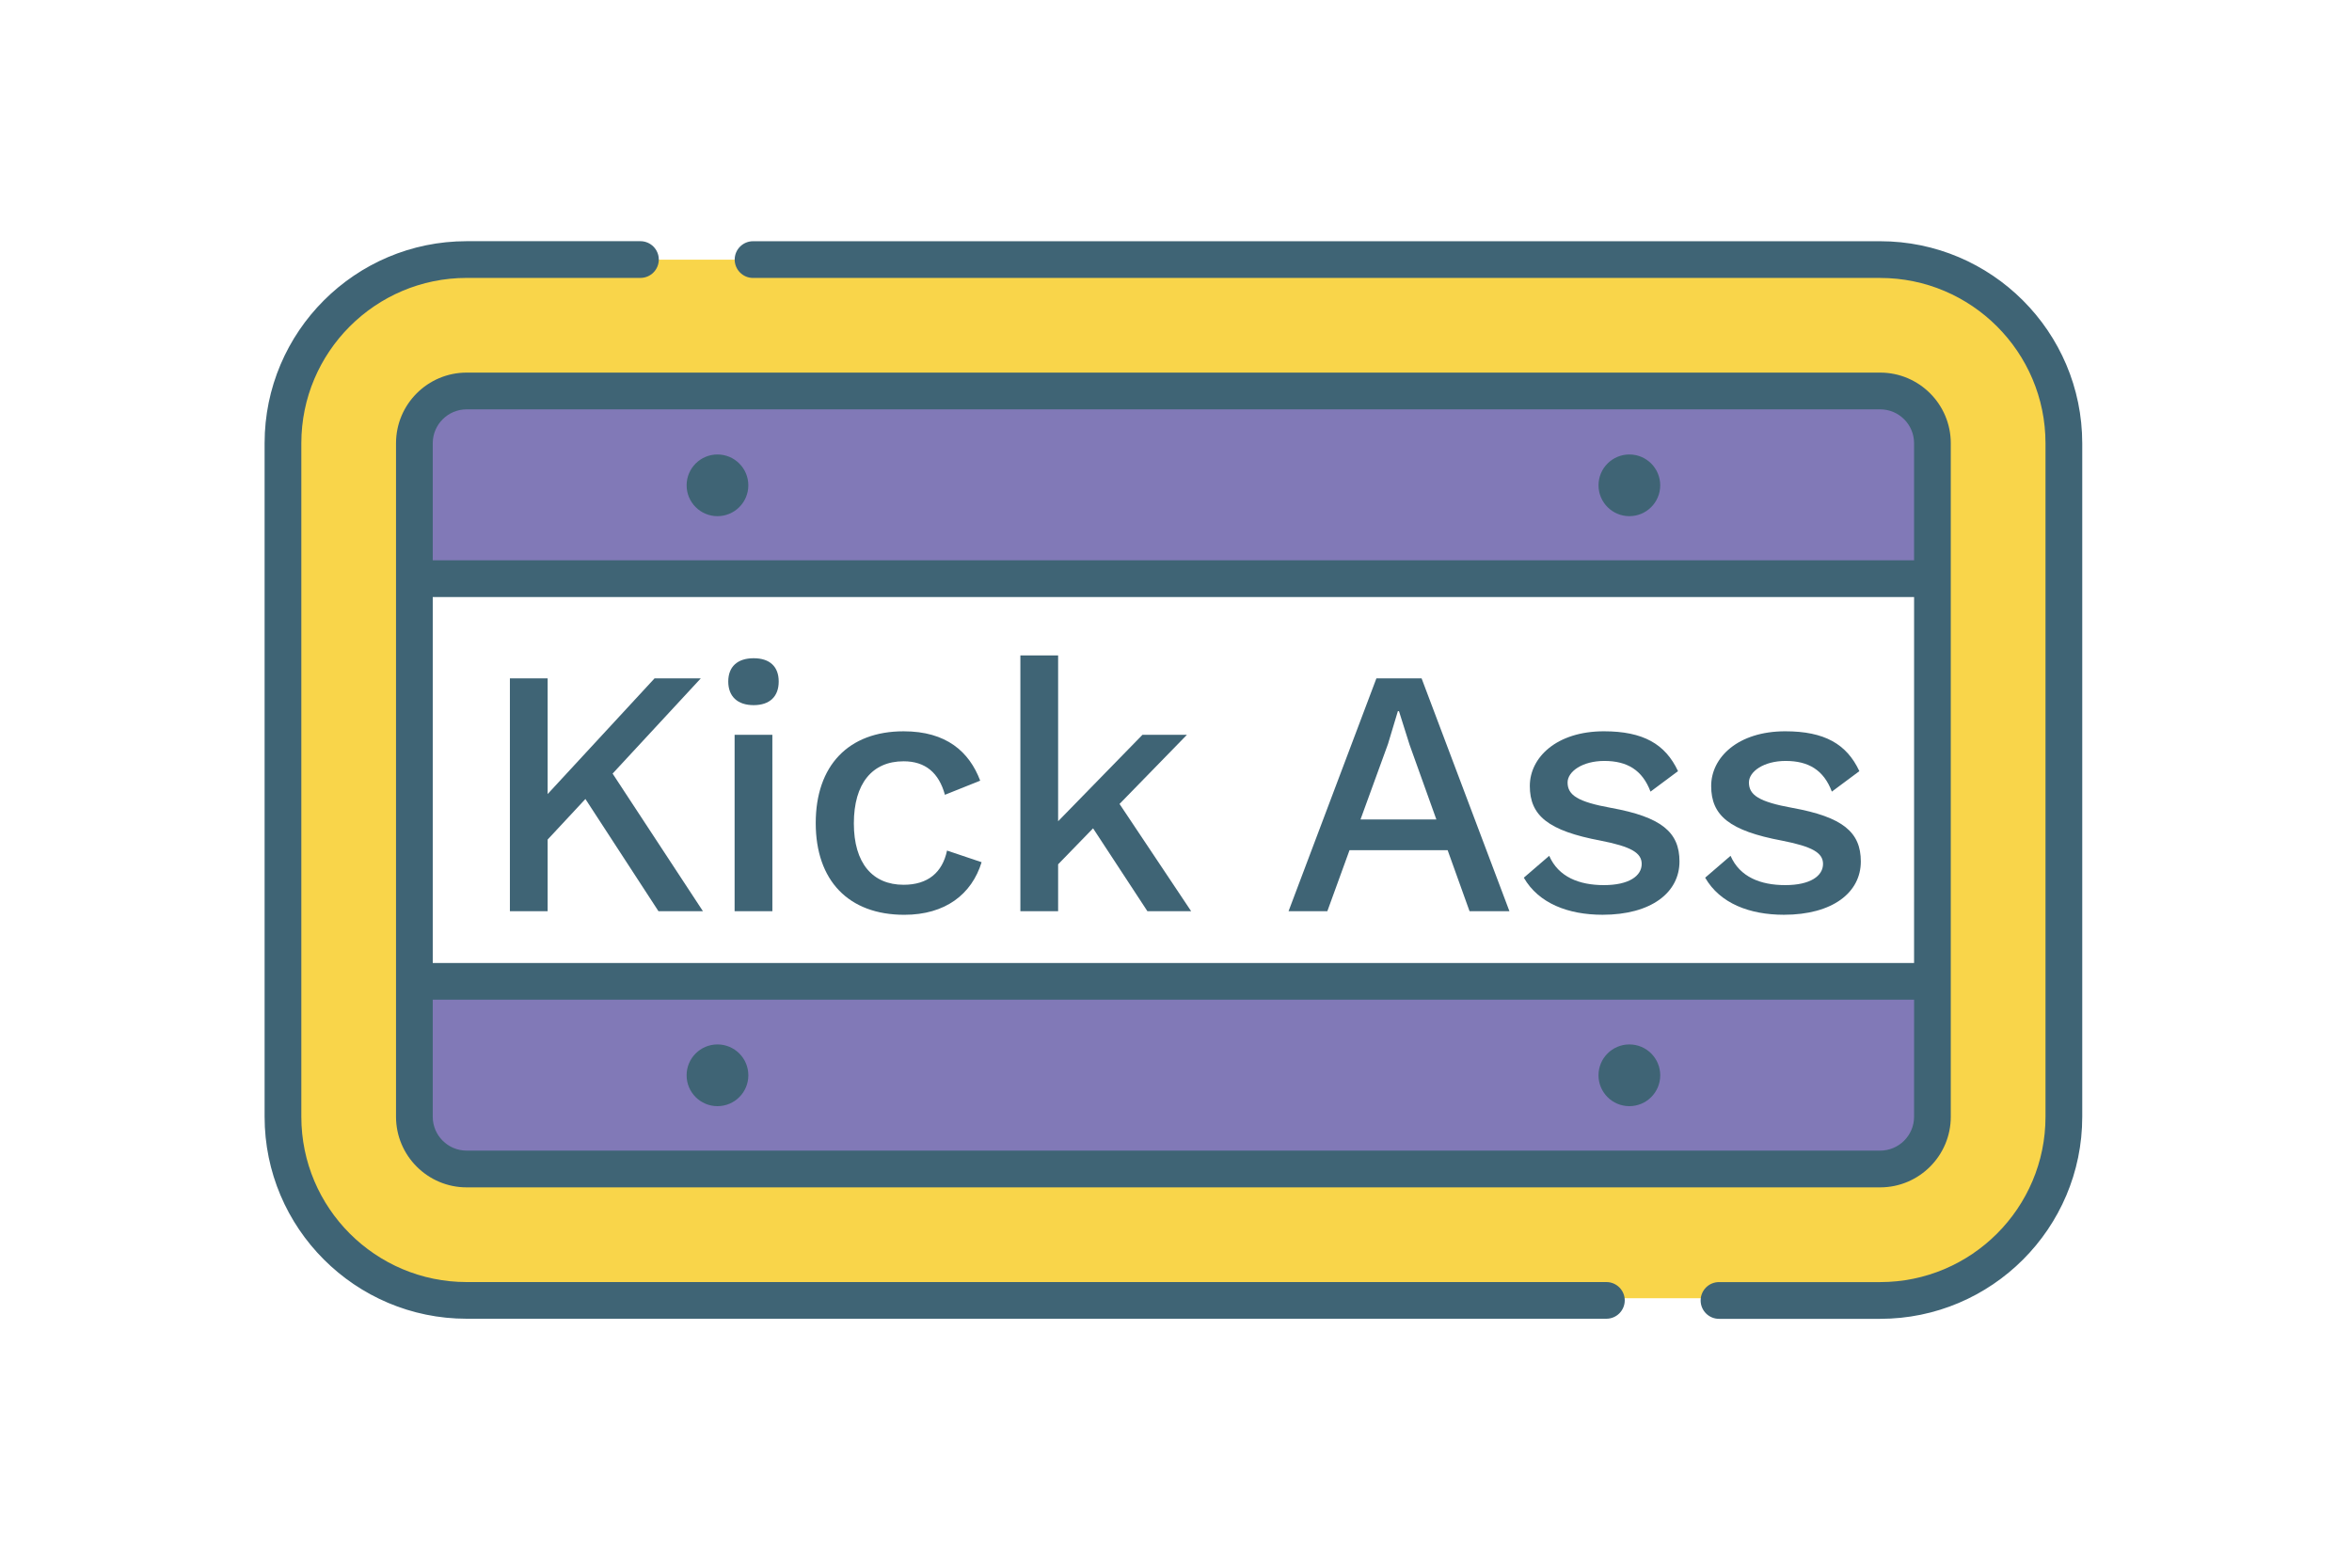
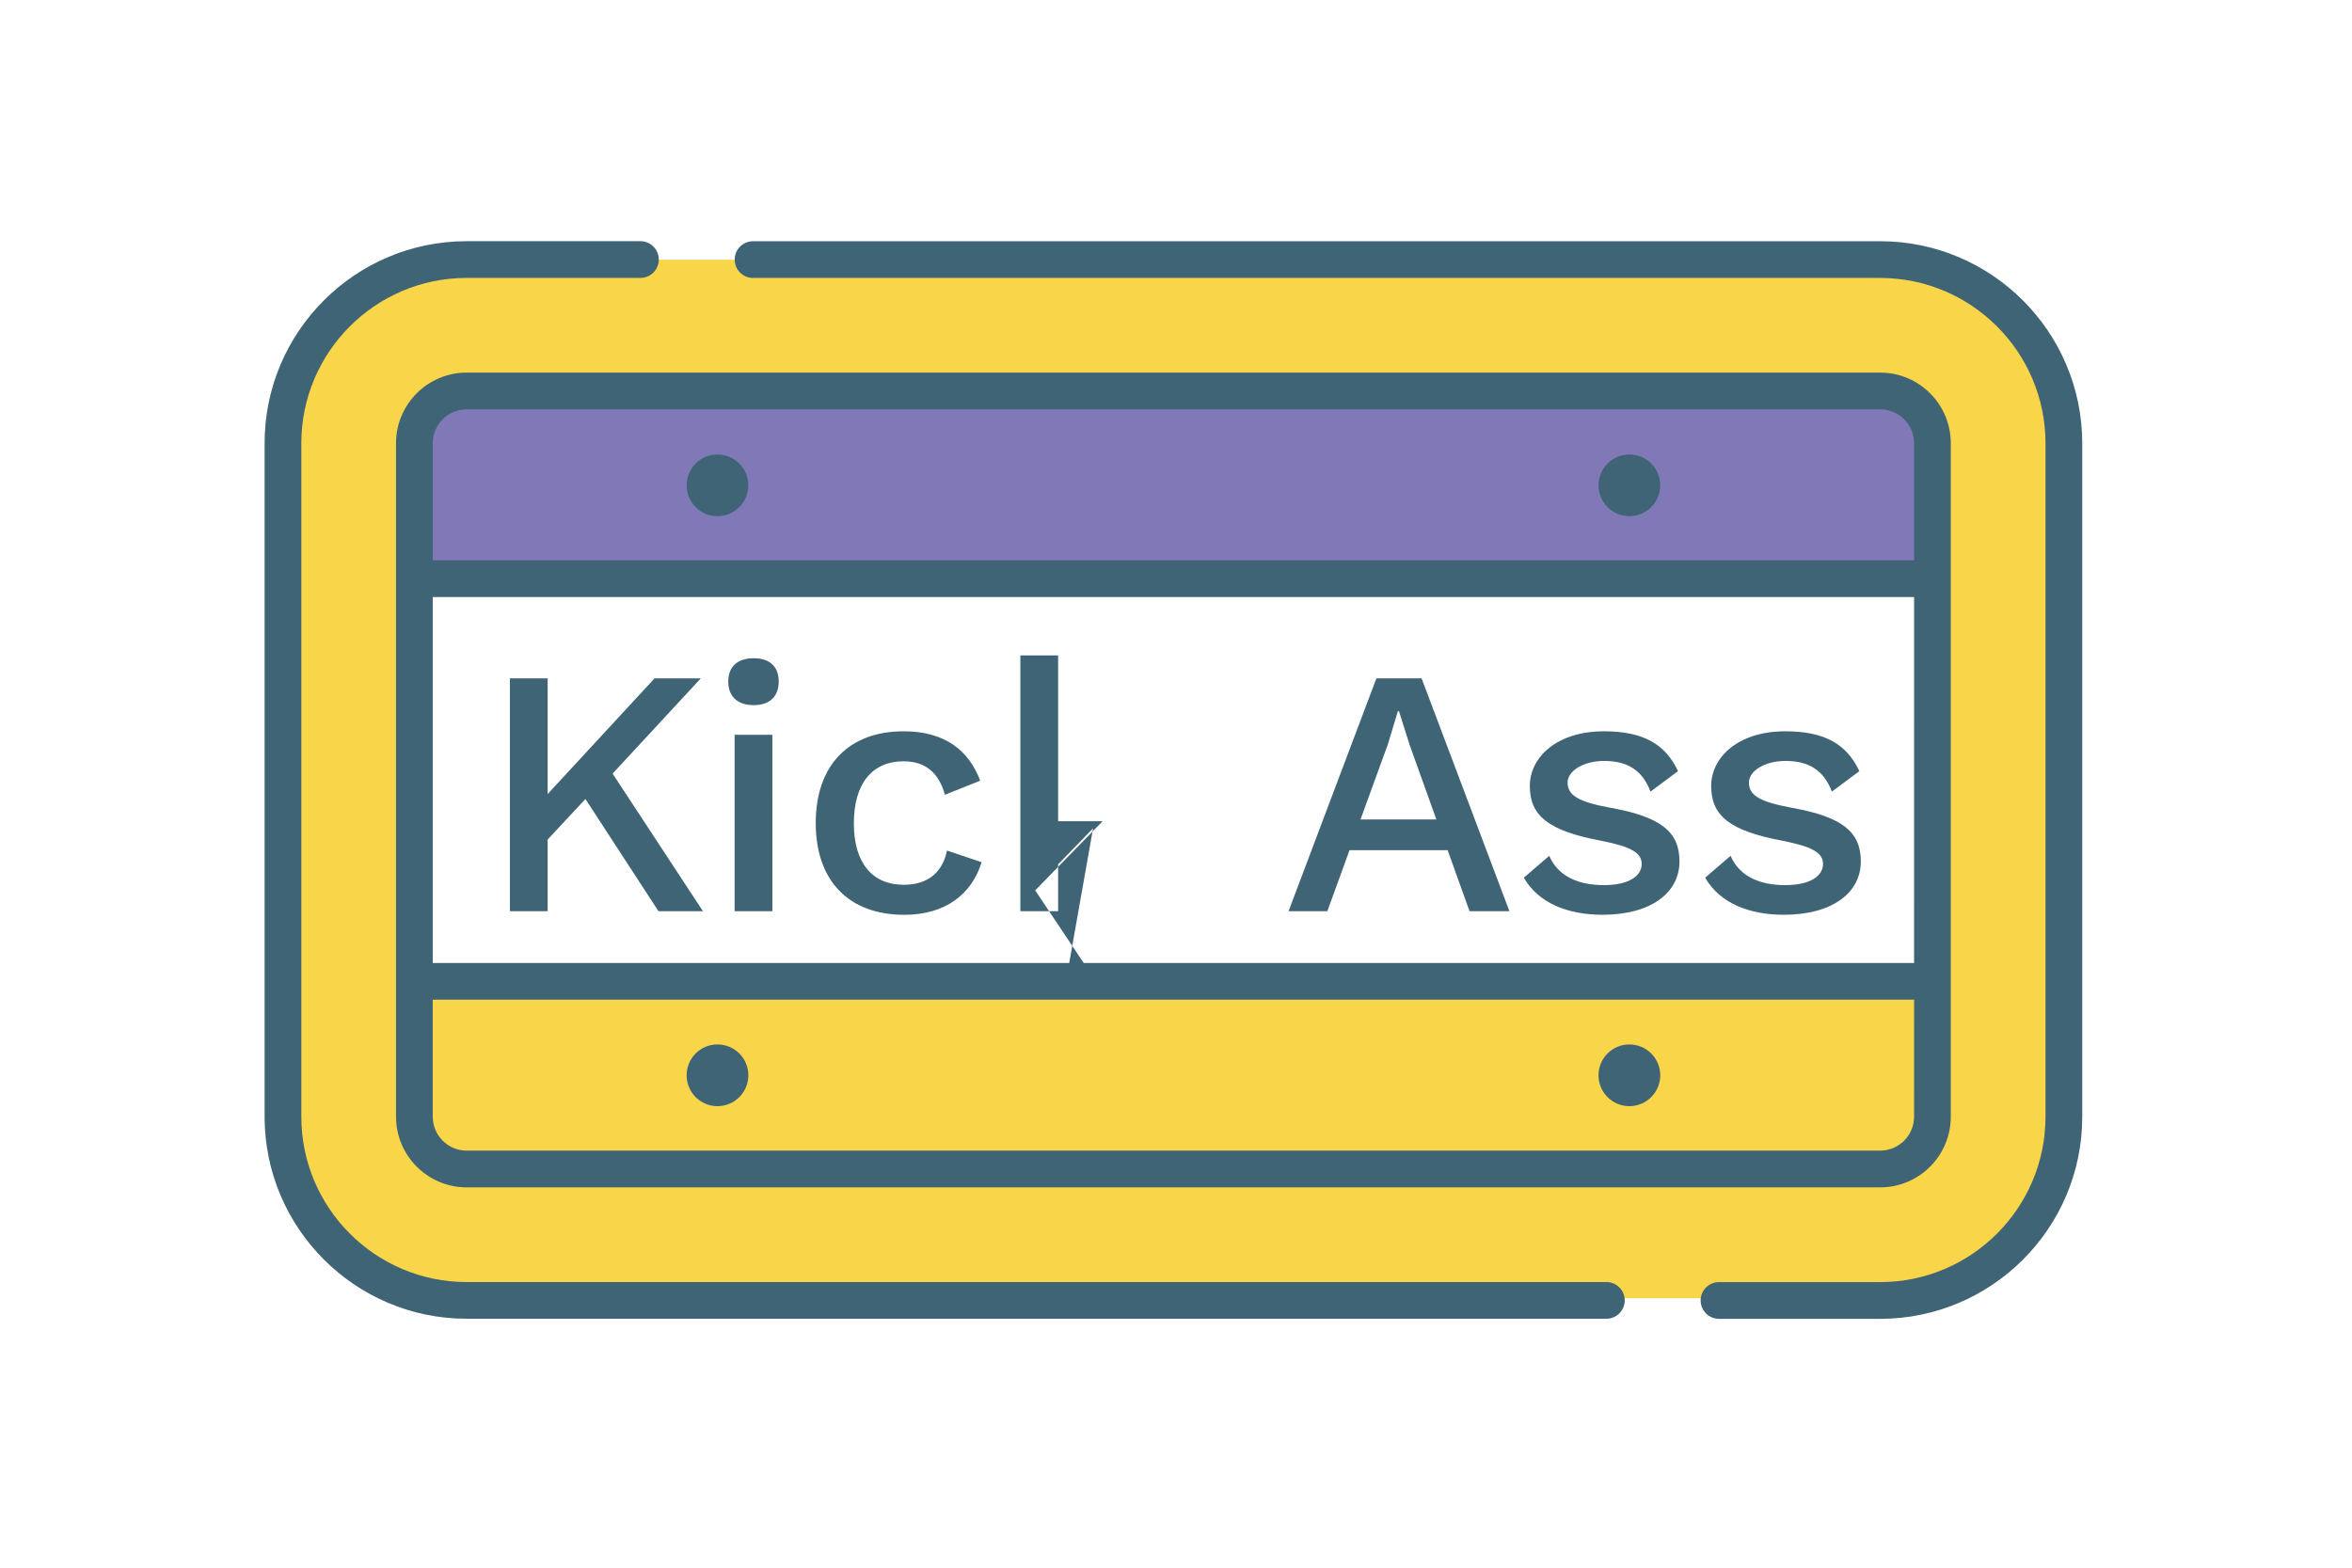
<svg xmlns="http://www.w3.org/2000/svg" version="1.1" id="icon-3" x="0px" y="0px" width="120px" height="80px" viewBox="0 0 120 80" enable-background="new 0 0 120 80" xml:space="preserve">
  <path id="color-2" class="color-2" fill="#F9D54A" d="M95,13.25H24.5c-5.5,0-10,4.5-10,10v33c0,5.5,4.5,10,10,10H95c5.5,0,10-4.5,10-10v-33  C105,17.75,100.5,13.25,95,13.25z M98.667,50.168h-77.5V29.334h77.5V50.168z" />
  <g id="color-1">
    <rect class="color-1" x="21" y="20.5" fill="#8179B7" width="77" height="8.5" />
-     <rect class="color-1" x="21" y="50" fill="#8179B7" width="77" height="9" />
  </g>
  <g>
    <path fill="#3F6475" d="M81.958,65.424H23.809c-4.651,0-8.435-3.783-8.435-8.436v-34.37c0-4.651,3.784-8.436,8.435-8.436h8.866   c0.517,0,0.937-0.42,0.937-0.937s-0.42-0.937-0.937-0.937h-8.866c-5.684,0-10.309,4.624-10.309,10.309v34.369   c0,5.686,4.625,10.31,10.309,10.31h58.149c0.517,0,0.937-0.42,0.937-0.937C82.895,65.842,82.475,65.424,81.958,65.424z" />
    <path fill="#3F6475" d="M95.927,12.31H38.421c-0.517,0-0.937,0.42-0.937,0.937s0.42,0.937,0.937,0.937h57.506   c4.65,0,8.435,3.784,8.435,8.436v34.37c0,4.65-3.783,8.436-8.435,8.436h-8.223c-0.517,0-0.937,0.42-0.937,0.938   c0,0.517,0.42,0.937,0.937,0.937h8.223c5.685,0,10.31-4.624,10.31-10.309v-34.37C106.234,16.934,101.611,12.31,95.927,12.31z" />
    <path fill="#3F6475" d="M20.205,22.618v34.37c0,1.986,1.617,3.604,3.604,3.604h72.118c1.986,0,3.603-1.617,3.603-3.604v-34.37   c0-1.987-1.615-3.604-3.603-3.604H23.809C21.821,19.014,20.205,20.631,20.205,22.618z M97.657,56.988   c0,0.953-0.776,1.729-1.73,1.729H23.809c-0.954,0-1.73-0.775-1.73-1.729v-5.975h75.579L97.657,56.988L97.657,56.988z    M97.657,49.141H22.079V30.467h75.579L97.657,49.141L97.657,49.141z M97.657,22.618v5.974H22.079v-5.974   c0-0.954,0.776-1.729,1.73-1.729h72.118C96.881,20.889,97.657,21.664,97.657,22.618z" />
    <circle fill="#3F6475" cx="36.606" cy="24.766" r="1.574" />
    <circle fill="#3F6475" cx="36.606" cy="54.873" r="1.575" />
    <circle fill="#3F6475" cx="83.131" cy="24.766" r="1.574" />
    <circle fill="#3F6475" cx="83.131" cy="54.873" r="1.575" />
  </g>
  <g id="text-1">
    <path class="text-1" fill="#3F6475" d="M29.868,40.773l-1.927,2.07V46.5h-1.926V34.616h1.926v5.905l5.456-5.905h2.359l-4.501,4.861l4.609,7.022   h-2.269L29.868,40.773z" />
    <path class="text-1" fill="#3F6475" d="M37.156,34.778c0-0.756,0.468-1.188,1.296-1.188c0.828,0,1.278,0.433,1.278,1.188   c0,0.757-0.45,1.206-1.278,1.206C37.624,35.984,37.156,35.535,37.156,34.778z M39.407,46.5H37.48v-9.003h1.926L39.407,46.5   L39.407,46.5z" />
    <path class="text-1" fill="#3F6475" d="M50.01,39.838l-1.8,0.721c-0.306-1.117-0.991-1.71-2.107-1.71c-1.603,0-2.539,1.135-2.539,3.169   c0,2.033,0.954,3.133,2.539,3.133c1.243,0,1.98-0.631,2.215-1.746l1.764,0.594c-0.504,1.639-1.854,2.684-3.943,2.684   c-2.845,0-4.52-1.746-4.52-4.682c0-2.936,1.675-4.682,4.483-4.682C48.282,37.317,49.452,38.361,50.01,39.838z" />
-     <path class="text-1" fill="#3F6475" d="M55.769,42.27l-1.783,1.836V46.5H52.06V33.446h1.926v8.462l4.303-4.411h2.269l-3.439,3.528l3.655,5.475   h-2.232L55.769,42.27z" />
+     <path class="text-1" fill="#3F6475" d="M55.769,42.27l-1.783,1.836V46.5H52.06V33.446h1.926v8.462h2.269l-3.439,3.528l3.655,5.475   h-2.232L55.769,42.27z" />
    <path class="text-1" fill="#3F6475" d="M73.859,43.385h-5.006L67.721,46.5h-1.979l4.483-11.884h2.305L77.012,46.5h-2.035L73.859,43.385z    M73.284,41.818l-1.368-3.816l-0.54-1.711H71.32l-0.504,1.675l-1.403,3.853H73.284L73.284,41.818z" />
    <path class="text-1" fill="#3F6475" d="M77.746,44.789l1.296-1.116c0.47,1.081,1.531,1.495,2.791,1.495c1.278,0,1.927-0.469,1.927-1.081   c0-0.558-0.521-0.882-2.089-1.188c-2.683-0.504-3.619-1.277-3.619-2.79c0-1.459,1.369-2.791,3.781-2.791   c1.999,0,3.133,0.648,3.78,2.034l-1.403,1.045c-0.414-1.099-1.188-1.566-2.358-1.566c-1.115,0-1.873,0.54-1.873,1.098   c0,0.648,0.522,0.99,2.215,1.297c2.576,0.467,3.494,1.241,3.494,2.735c0,1.585-1.44,2.72-3.926,2.72   C80.016,46.68,78.502,46.104,77.746,44.789z" />
    <path class="text-1" fill="#3F6475" d="M86.998,44.789l1.296-1.116c0.47,1.081,1.531,1.495,2.791,1.495c1.278,0,1.927-0.469,1.927-1.081   c0-0.558-0.521-0.882-2.089-1.188c-2.683-0.504-3.618-1.277-3.618-2.79c0-1.459,1.368-2.791,3.78-2.791   c1.999,0,3.133,0.648,3.781,2.034l-1.404,1.045c-0.414-1.099-1.188-1.566-2.358-1.566c-1.115,0-1.873,0.54-1.873,1.098   c0,0.648,0.522,0.99,2.215,1.297c2.576,0.467,3.494,1.241,3.494,2.735c0,1.585-1.44,2.72-3.926,2.72   C89.268,46.68,87.754,46.104,86.998,44.789z" />
  </g>
  <g id="text-2">
    <path class="text-2" fill="none" d="M25.678,36.562h3.956c2.19,0,3.203,0.903,3.203,2.464c0,0.972-0.588,1.807-1.725,1.999v0.014   c1.259,0.178,1.958,1.026,1.958,2.08c0,1.561-1.15,2.478-3.299,2.478h-4.092V36.562z M29.374,40.354   c1.013,0,1.506-0.383,1.506-1.164c0-0.78-0.493-1.163-1.506-1.163h-1.861v2.327H29.374z M29.606,44.172   c1.013,0,1.505-0.424,1.505-1.191c0-0.753-0.493-1.177-1.505-1.177h-2.094v2.368H29.606z" />
-     <path class="text-2" fill="none" d="M34.126,36.768c0-0.671,0.383-1.013,1.163-1.013c0.78,0,1.164,0.342,1.164,1.013   c0,0.67-0.383,0.999-1.164,0.999C34.51,37.767,34.126,37.438,34.126,36.768z M36.221,45.596h-1.875v-6.844h1.875V45.596z" />
    <path class="text-2" fill="none" d="M40.984,42.571l-1.245,1.328v1.697h-1.875v-9.841h1.875v6.118l2.97-3.121h2.122l-2.573,2.683l2.738,4.161   h-2.122L40.984,42.571z" />
    <path class="text-2" fill="none" d="M51.773,42.886h-4.845c0.191,0.985,0.793,1.451,1.711,1.451c0.793,0,1.314-0.301,1.505-0.849l1.533,0.561   c-0.438,1.095-1.492,1.684-3.038,1.684c-2.272,0-3.559-1.314-3.559-3.559s1.246-3.559,3.449-3.559c2.135,0,3.299,1.287,3.299,3.531   C51.828,42.338,51.8,42.708,51.773,42.886z M46.914,41.572h3.189c-0.15-1.027-0.726-1.574-1.588-1.574   C47.612,39.998,47.064,40.531,46.914,41.572z" />
    <path class="text-2" fill="none" d="M64.218,39.464c0,1.793-1.232,2.847-3.326,2.847H58.99v3.285h-1.889v-9.034h3.791   C62.986,36.562,64.218,37.616,64.218,39.464z M62.302,39.45c0-0.917-0.521-1.382-1.697-1.382H58.99v2.778h1.615   C61.782,40.846,62.302,40.367,62.302,39.45z" />
    <path class="text-2" fill="none" d="M67.26,43.419c0,0.643,0.165,0.876,0.671,0.876c0.315,0,0.506-0.041,0.808-0.15l-0.165,1.3   c-0.301,0.178-0.821,0.287-1.272,0.287c-1.328,0-1.917-0.616-1.917-2.039v-7.938h1.875V43.419z" />
    <path class="text-2" fill="none" d="M76.171,44.405l-0.137,1.136c-0.246,0.123-0.547,0.191-0.89,0.191c-0.821,0-1.382-0.287-1.574-1.026   c-0.411,0.671-1.273,1.026-2.423,1.026c-1.3,0-2.122-0.602-2.122-1.752c0-1.067,0.835-1.82,2.669-2.163l1.643-0.314v-0.329   c0-0.726-0.424-1.191-1.164-1.191c-0.793,0-1.369,0.301-1.574,1.164l-1.492-0.63c0.288-1.163,1.314-1.902,2.984-1.902   c1.903,0,3.107,0.821,3.107,2.519v2.806c0,0.356,0.151,0.52,0.507,0.52C75.87,44.459,76.034,44.446,76.171,44.405z M73.338,43.365   v-0.712l-1.464,0.329c-0.603,0.137-0.917,0.356-0.917,0.808c0,0.438,0.287,0.67,0.78,0.67   C72.448,44.459,73.338,44.09,73.338,43.365z" />
    <path class="text-2" fill="none" d="M81.389,45.171c-0.438,0.356-1.149,0.561-1.875,0.561c-1.354,0-2.285-0.561-2.285-2.066v-3.518h-1.246v-1.396   h1.246v-1.574l1.875-0.52v2.094h2.217v1.396h-2.217v3.216c0,0.657,0.355,0.944,0.944,0.944c0.451,0,0.767-0.137,1.054-0.383   L81.389,45.171z" />
    <path class="text-2" fill="none" d="M88.562,42.886h-4.845c0.191,0.985,0.794,1.451,1.711,1.451c0.794,0,1.313-0.301,1.505-0.849l1.533,0.561   c-0.438,1.095-1.491,1.684-3.038,1.684c-2.272,0-3.559-1.314-3.559-3.559s1.245-3.559,3.449-3.559c2.135,0,3.298,1.287,3.298,3.531   C88.617,42.338,88.59,42.708,88.562,42.886z M83.704,41.572h3.188c-0.15-1.027-0.725-1.574-1.587-1.574   C84.402,39.998,83.854,40.531,83.704,41.572z" />
    <path class="text-2" fill="none" d="M89.332,44.418l1.095-1.122c0.383,0.821,1.122,1.067,2.053,1.067c0.808,0,1.26-0.246,1.26-0.616   c0-0.315-0.37-0.506-1.369-0.712c-2.135-0.424-2.847-1.081-2.847-2.217c0-1.108,1.054-2.204,3.079-2.204   c1.574,0,2.423,0.465,3.053,1.451l-1.232,1.054c-0.328-0.767-0.876-1.136-1.793-1.136c-0.767,0-1.231,0.301-1.231,0.657   c0,0.37,0.342,0.602,1.492,0.835c1.998,0.397,2.737,0.999,2.737,2.135c0,1.232-1.082,2.122-3.121,2.122   C91.098,45.732,89.961,45.349,89.332,44.418z" />
  </g>
</svg>